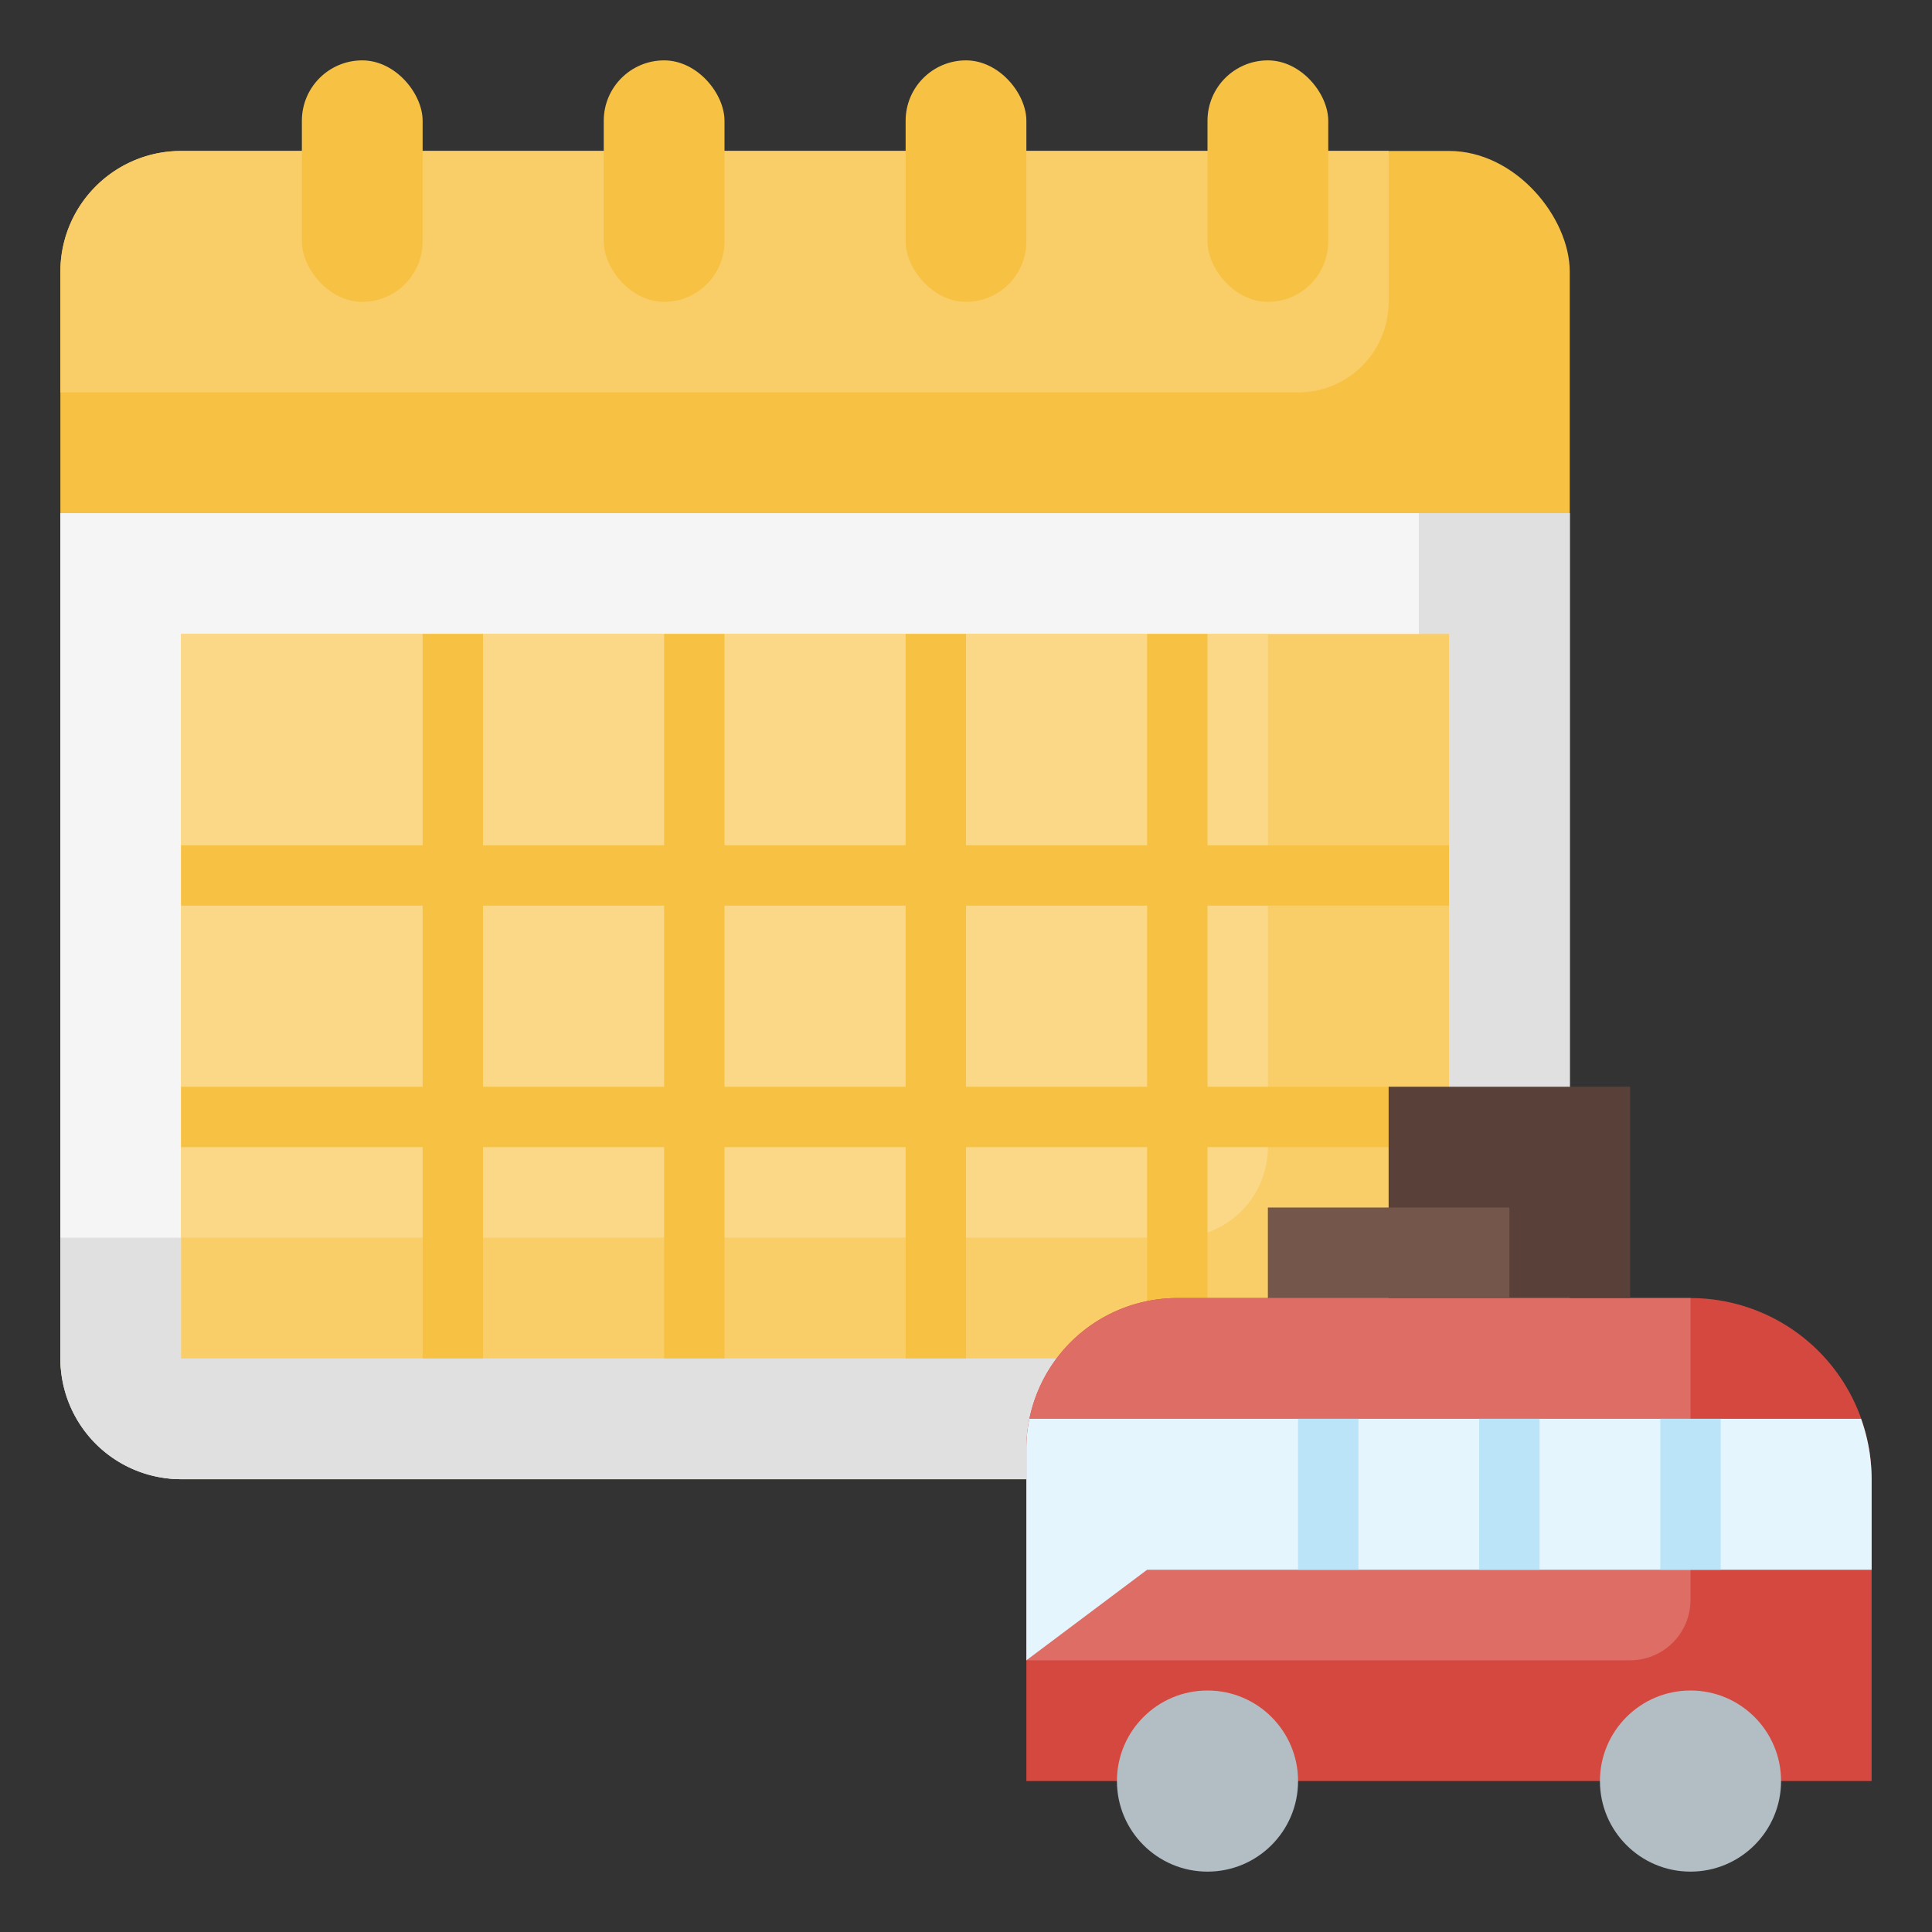
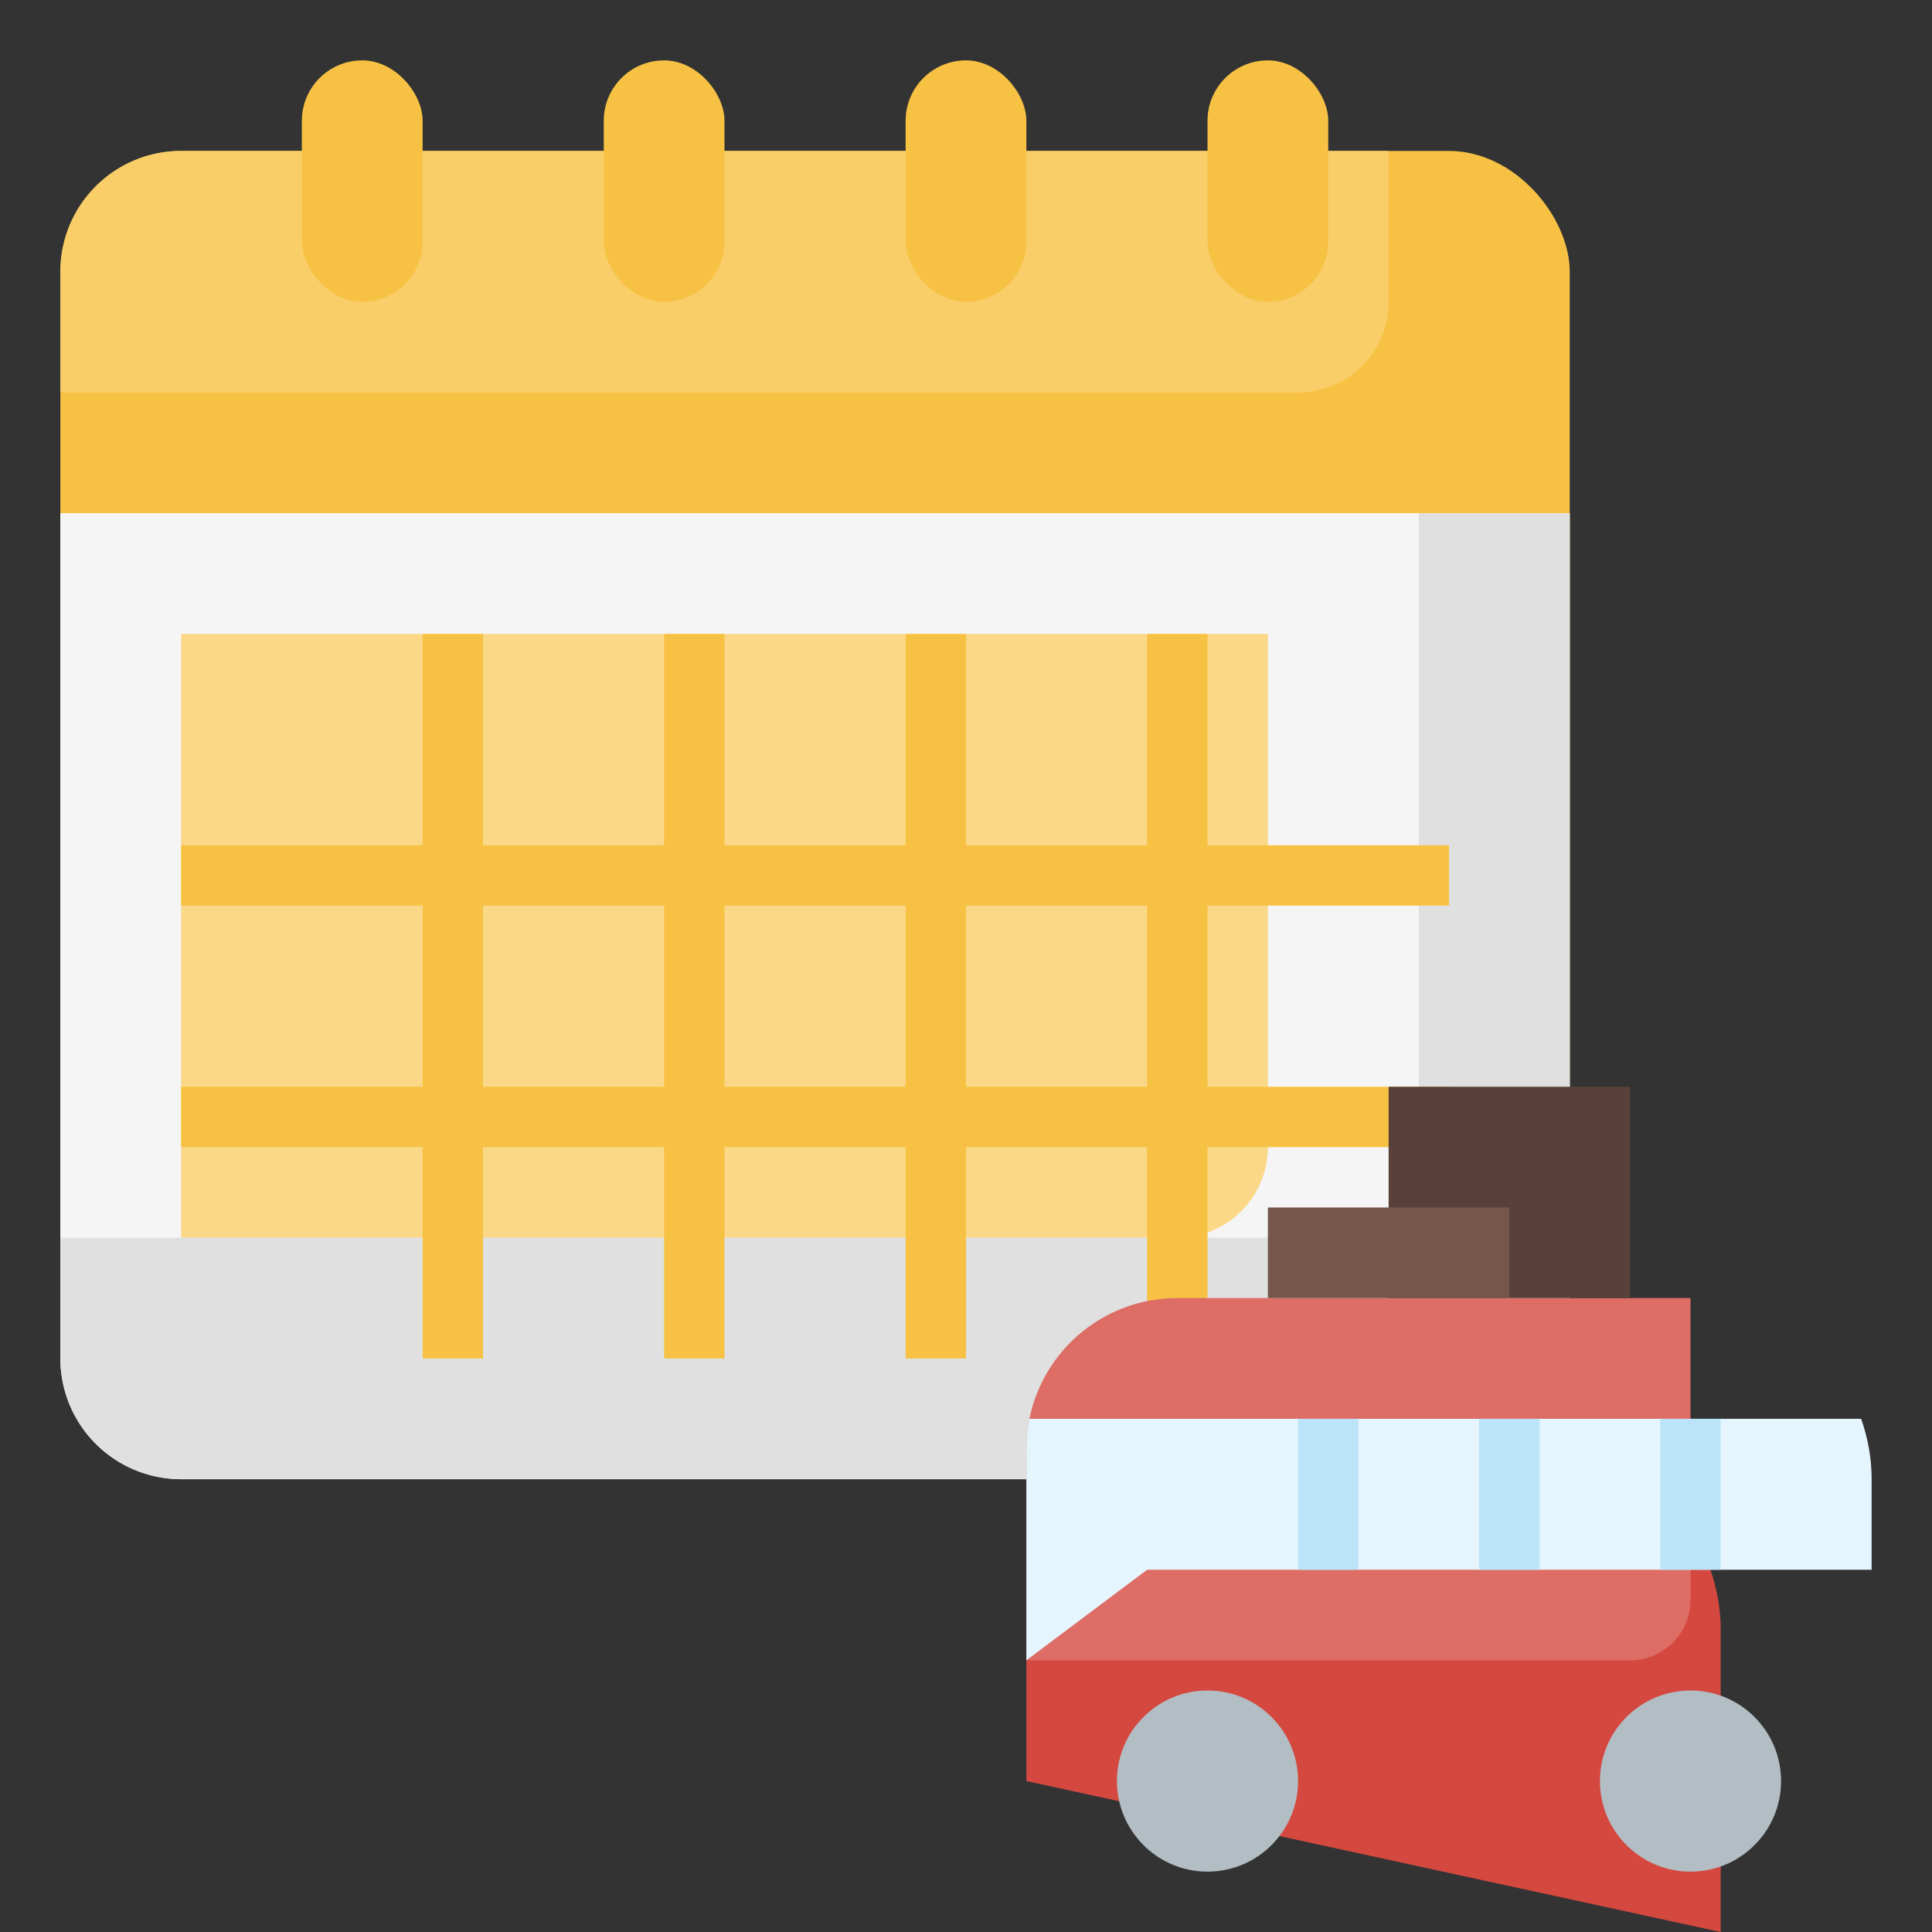
<svg xmlns="http://www.w3.org/2000/svg" id="Layer_3" height="512" viewBox="0 0 64 64" width="512" data-name="Layer 3">
  <rect x="0" y="0" width="64" height="64" fill="#333333" stroke="none" />
  <rect fill="#f7c244" height="44" rx="4" width="50" x="2" y="5" />
  <path d="m2 45a4 4 0 0 0 4 4h42a4 4 0 0 0 4-4v-28h-50z" fill="#e0e0e0" />
  <path d="m2 45a4 4 0 0 0 4 4h42a4 4 0 0 0 4-4v-28h-50z" fill="#e0e0e0" />
  <path d="m6 5a4 4 0 0 0 -4 4v4h41a3 3 0 0 0 3-3v-5z" fill="#f9ce69" />
  <path d="m44 41a3 3 0 0 0 3-3v-21h-45v24z" fill="#f5f5f5" />
-   <path d="m6 21h42v24h-42z" fill="#f9ce69" />
  <path d="m6 21v20h33a3 3 0 0 0 3-3v-17z" fill="#fad887" />
  <g fill="#f7c244">
    <path d="m48 30v-2h-8v-7h-2v7h-6v-7h-2v7h-6v-7h-2v7h-6v-7h-2v7h-8v2h8v6h-8v2h8v7h2v-7h6v7h2v-7h6v7h2v-7h6v7h2v-7h8v-2h-8v-6zm-32 6v-6h6v6zm8 0v-6h6v6zm14 0h-6v-6h6z" />
    <rect height="8" rx="2" width="4" x="10" y="2" />
    <rect height="8" rx="2" width="4" x="20" y="2" />
    <rect height="8" rx="2" width="4" x="30" y="2" />
    <rect height="8" rx="2" width="4" x="40" y="2" />
  </g>
-   <path d="m34 59v-11a5 5 0 0 1 5-5h17a6 6 0 0 1 6 6v10z" fill="#d4483f" />
+   <path d="m34 59v-11h17a6 6 0 0 1 6 6v10z" fill="#d4483f" />
  <path d="m54 55a2 2 0 0 0 2-2v-10h-17a5 5 0 0 0 -5 5v7z" fill="#dd6d65" />
  <circle cx="40" cy="59" fill="#b3bec4" r="3" />
  <circle cx="56" cy="59" fill="#b3bec4" r="3" />
  <path d="m62 52v-3a5.971 5.971 0 0 0 -.349-2h-27.551a4.988 4.988 0 0 0 -.1 1v7l4-3z" fill="#e4f5fd" />
  <path d="m43 47h2v5h-2z" fill="#bce4f8" />
  <path d="m49 47h2v5h-2z" fill="#bce4f8" />
  <path d="m55 47h2v5h-2z" fill="#bce4f8" />
  <path d="m46 36h8v7h-8z" fill="#594139" />
  <path d="m42 40h8v3h-8z" fill="#74574a" />
</svg>